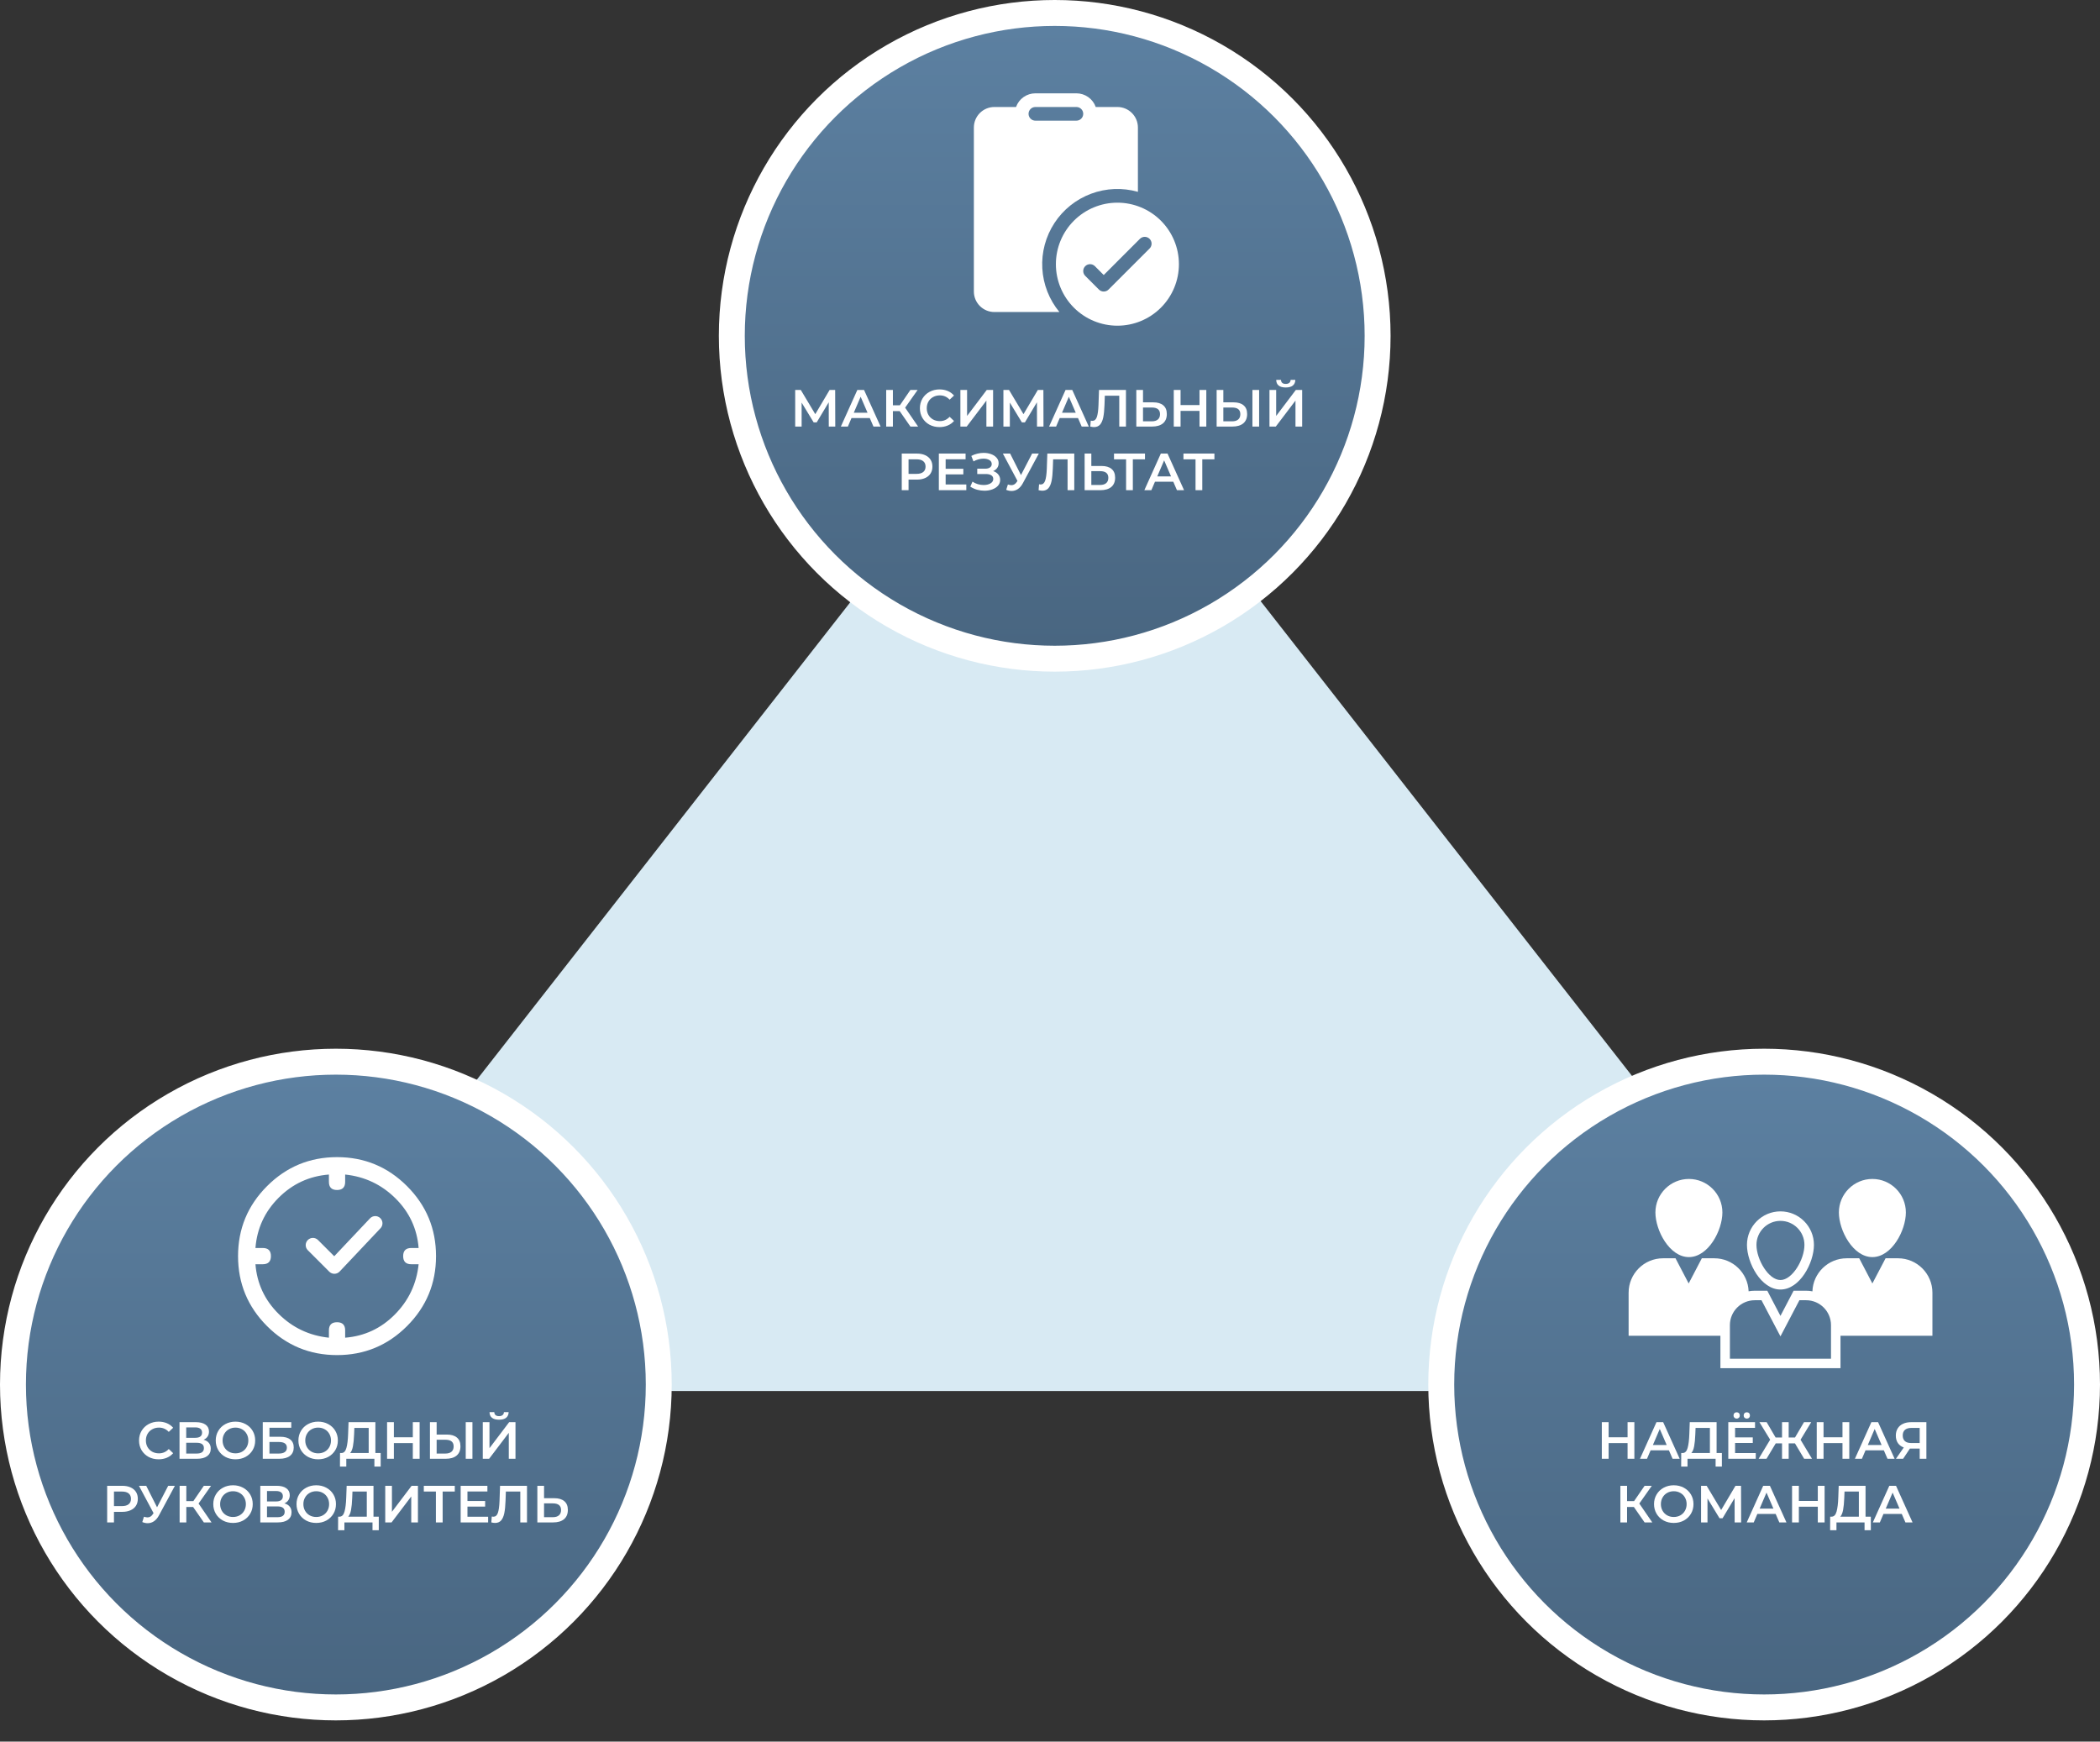
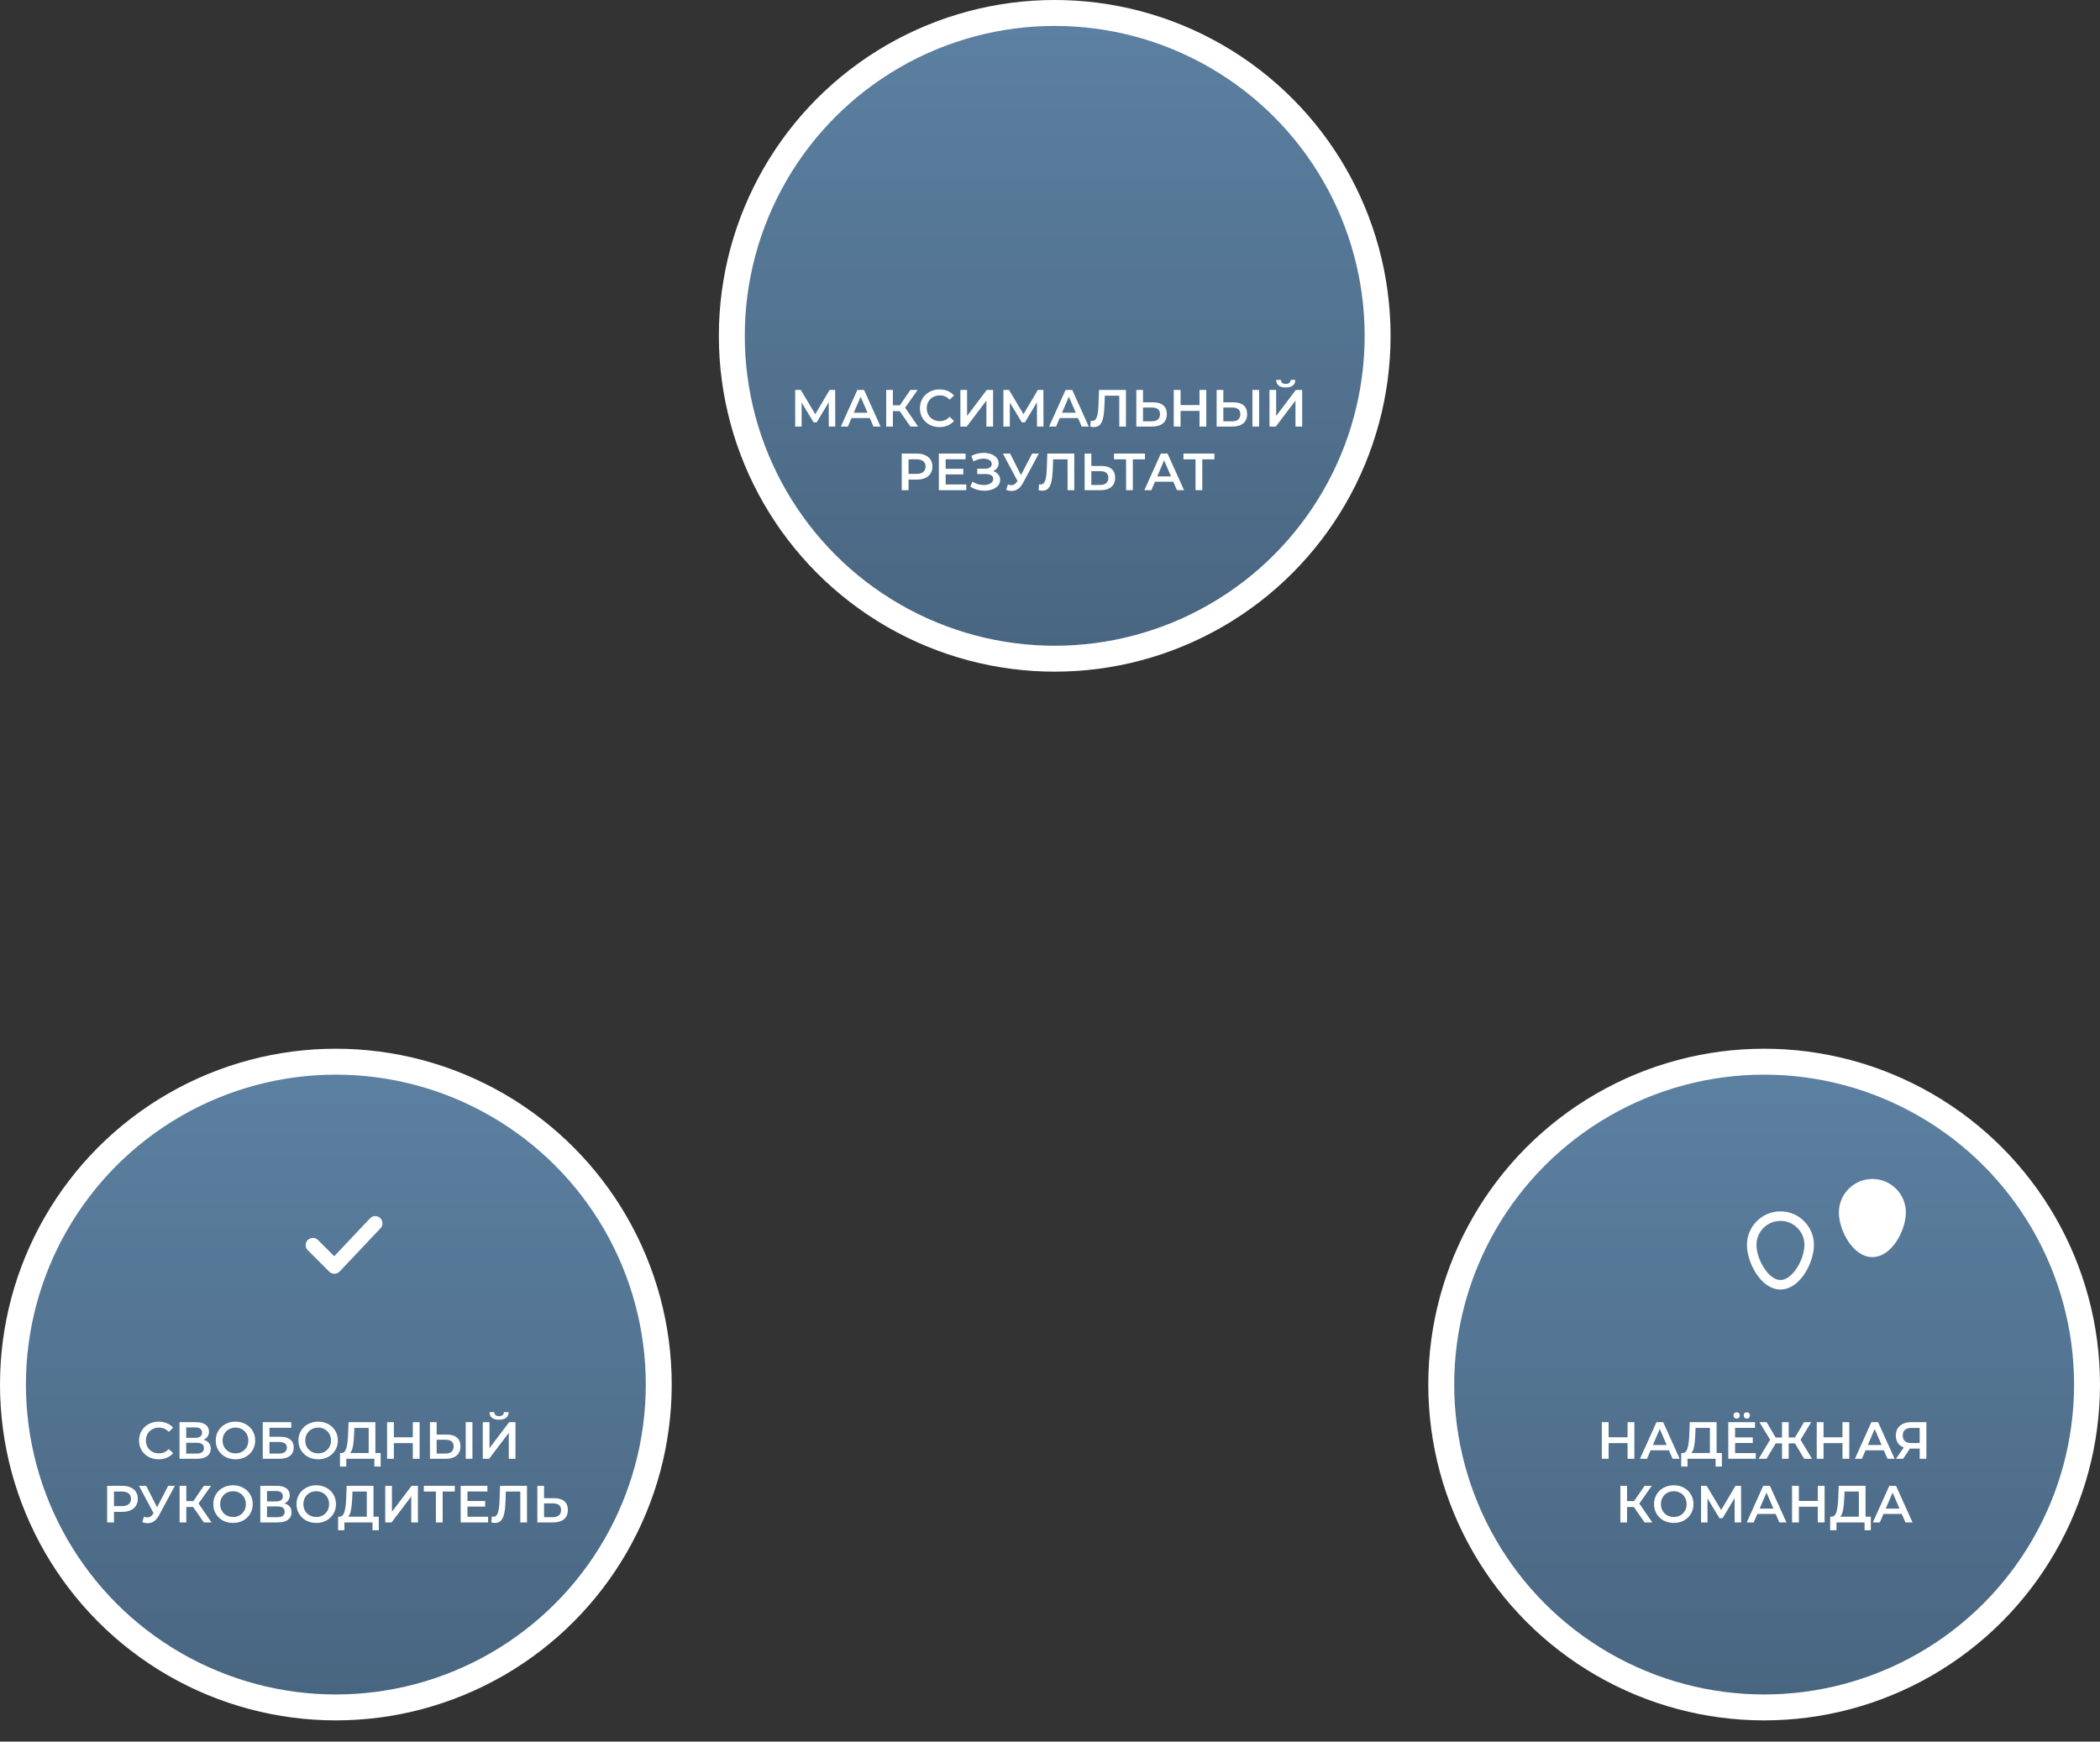
<svg xmlns="http://www.w3.org/2000/svg" width="891" height="739" viewBox="0 0 891 739" fill="none">
  <rect x="0" y="0" width="891" height="739" fill="#333333" stroke="none" />
-   <path d="M448 144L797.008 590.25H98.992L448 144Z" fill="#D8EAF3" />
  <circle cx="447.5" cy="142.5" r="137" fill="url(#paint0_linear_764_70)" stroke="white" stroke-width="11" />
  <circle cx="142.5" cy="587.5" r="137" fill="url(#paint1_linear_764_70)" stroke="white" stroke-width="11" />
  <circle cx="748.5" cy="587.5" r="137" fill="url(#paint2_linear_764_70)" stroke="white" stroke-width="11" />
  <g clip-path="url(#clip0_764_70)">
-     <path d="M143 491C131.406 491 121.508 495.102 113.305 503.305C105.102 511.508 101 521.406 101 533C101 544.594 105.102 554.492 113.305 562.695C121.508 570.898 131.406 575 143 575C154.594 575 164.492 570.898 172.695 562.695C180.898 554.492 185 544.594 185 533C185 521.406 180.898 511.508 172.695 503.305C164.492 495.102 154.594 491 143 491ZM174.5 536.445H177.617C176.742 544.758 173.379 551.867 167.527 557.773C161.676 563.68 154.648 566.961 146.445 567.617V564.5C146.445 562.203 145.297 561.055 143 561.055C140.703 561.055 139.555 562.203 139.555 564.5V567.617C131.242 566.742 124.133 563.379 118.227 557.527C112.32 551.676 109.039 544.648 108.383 536.445H111.5C113.797 536.445 114.945 535.297 114.945 533C114.945 530.703 113.797 529.555 111.5 529.555H108.383C109.039 521.242 112.32 514.133 118.227 508.227C124.133 502.32 131.242 499.039 139.555 498.383V501.5C139.555 503.797 140.703 504.945 143 504.945C145.297 504.945 146.445 503.797 146.445 501.5V498.383C154.758 499.258 161.867 502.621 167.773 508.473C173.68 514.324 176.961 521.352 177.617 529.555H174.5C172.203 529.555 171.055 530.703 171.055 533C171.055 535.297 172.203 536.445 174.5 536.445Z" fill="white" />
    <path d="M161.32 516.851C161.909 517.409 162.254 518.178 162.277 518.989C162.3 519.801 161.999 520.588 161.442 521.178L144.096 539.545C143.815 539.842 143.477 540.079 143.102 540.244C142.728 540.408 142.324 540.496 141.915 540.502C141.506 540.507 141.1 540.431 140.721 540.277C140.342 540.123 139.997 539.895 139.708 539.606L130.525 530.422C129.984 529.842 129.69 529.075 129.704 528.282C129.718 527.488 130.039 526.732 130.6 526.171C131.161 525.61 131.917 525.289 132.71 525.275C133.503 525.261 134.271 525.555 134.851 526.096L141.81 533.051L156.993 516.974C157.551 516.384 158.32 516.04 159.131 516.017C159.942 515.994 160.73 516.294 161.32 516.851Z" fill="white" />
  </g>
-   <path d="M431.092 45.4C431.692 43.703 432.804 42.234 434.274 41.195C435.743 40.157 437.499 39.599 439.299 39.6H456.699C458.499 39.599 460.255 40.157 461.725 41.195C463.195 42.234 464.306 43.703 464.906 45.4H474.099C476.407 45.4 478.619 46.317 480.251 47.948C481.883 49.58 482.799 51.793 482.799 54.1V81.401C476.255 79.543 469.288 79.826 462.915 82.208C456.543 84.591 451.099 88.948 447.379 94.644C443.659 100.34 441.857 107.076 442.237 113.869C442.617 120.661 445.158 127.154 449.49 132.4H421.899C419.592 132.4 417.379 131.483 415.747 129.852C414.116 128.22 413.199 126.007 413.199 123.7V54.1C413.199 51.793 414.116 49.58 415.747 47.948C417.379 46.317 419.592 45.4 421.899 45.4H431.092ZM439.299 45.4C438.53 45.4 437.792 45.706 437.249 46.249C436.705 46.793 436.399 47.531 436.399 48.3C436.399 49.069 436.705 49.807 437.249 50.351C437.792 50.895 438.53 51.2 439.299 51.2H456.699C457.468 51.2 458.206 50.895 458.75 50.351C459.294 49.807 459.599 49.069 459.599 48.3C459.599 47.531 459.294 46.793 458.75 46.249C458.206 45.706 457.468 45.4 456.699 45.4H439.299ZM500.199 112.1C500.199 119.022 497.449 125.661 492.555 130.556C487.66 135.45 481.021 138.2 474.099 138.2C467.177 138.2 460.538 135.45 455.644 130.556C450.749 125.661 447.999 119.022 447.999 112.1C447.999 105.178 450.749 98.539 455.644 93.645C460.538 88.75 467.177 86 474.099 86C481.021 86 487.66 88.75 492.555 93.645C497.449 98.539 500.199 105.178 500.199 112.1ZM487.752 101.347C487.483 101.077 487.163 100.863 486.811 100.716C486.458 100.57 486.081 100.495 485.699 100.495C485.318 100.495 484.94 100.57 484.588 100.716C484.235 100.863 483.915 101.077 483.646 101.347L468.299 116.699L464.552 112.947C464.008 112.402 463.269 112.096 462.499 112.096C461.729 112.096 460.991 112.402 460.446 112.947C459.901 113.491 459.596 114.23 459.596 115C459.596 115.77 459.901 116.509 460.446 117.053L466.246 122.853C466.515 123.123 466.835 123.338 467.188 123.484C467.54 123.63 467.918 123.705 468.299 123.705C468.681 123.705 469.058 123.63 469.411 123.484C469.763 123.338 470.083 123.123 470.352 122.853L487.752 105.453C488.022 105.184 488.237 104.864 488.383 104.512C488.529 104.159 488.604 103.782 488.604 103.4C488.604 103.019 488.529 102.641 488.383 102.289C488.237 101.936 488.022 101.616 487.752 101.347Z" fill="white" />
  <path d="M794.421 533.417C802.665 533.417 808.631 522.089 808.631 514.47C808.631 506.629 802.262 500.26 794.421 500.26C786.6 500.26 780.211 506.629 780.211 514.47C780.211 522.089 786.177 533.417 794.421 533.417Z" fill="white" />
-   <path d="M805.306 533.921H800.025L794.422 544.604L788.839 533.921H783.537C775.676 533.921 769.247 540.169 768.985 547.95C768.118 547.768 767.211 547.688 766.304 547.688H761.003L755.419 558.37L749.836 547.688H744.535C743.648 547.688 742.761 547.768 741.915 547.93C741.632 540.149 735.203 533.921 727.362 533.921H722.061L716.478 544.604L710.894 533.921H705.593C697.551 533.921 691 540.472 691 548.514V566.796H729.942V580.563H780.897V566.796H819.899V548.514C819.899 540.472 813.348 533.921 805.306 533.921ZM776.866 576.531H733.973V562.281C733.973 556.456 738.71 551.719 744.535 551.719H747.377L755.419 567.058L763.462 551.719H766.304C772.129 551.719 776.866 556.456 776.866 562.281V576.531Z" fill="white" />
-   <path d="M716.577 533.417C724.821 533.417 730.787 522.089 730.787 514.47C730.787 506.629 724.418 500.26 716.577 500.26C708.737 500.26 702.367 506.629 702.367 514.47C702.367 522.089 708.333 533.417 716.577 533.417Z" fill="white" />
  <path d="M755.42 547.178C763.662 547.178 769.629 535.856 769.629 528.222C769.629 520.387 763.255 514.014 755.42 514.014C747.585 514.014 741.211 520.387 741.211 528.222C741.211 535.856 747.177 547.178 755.42 547.178ZM755.42 518.045C761.032 518.045 765.597 522.611 765.597 528.222C765.597 534.463 760.469 543.147 755.42 543.147C750.371 543.147 745.242 534.463 745.242 528.222C745.242 522.611 749.808 518.045 755.42 518.045Z" fill="white" />
  <path d="M67.295 619.222C65.726 619.222 64.305 618.882 63.032 618.201C61.775 617.505 60.783 616.551 60.058 615.337C59.347 614.123 58.992 612.754 58.992 611.23C58.992 609.706 59.355 608.337 60.08 607.123C60.805 605.909 61.797 604.962 63.055 604.281C64.328 603.586 65.748 603.238 67.317 603.238C68.59 603.238 69.752 603.46 70.802 603.904C71.853 604.348 72.741 604.992 73.466 605.835L71.602 607.589C70.477 606.376 69.093 605.769 67.45 605.769C66.385 605.769 65.43 606.006 64.587 606.479C63.743 606.938 63.084 607.582 62.611 608.411C62.137 609.239 61.9 610.179 61.9 611.23C61.9 612.281 62.137 613.221 62.611 614.049C63.084 614.878 63.743 615.529 64.587 616.003C65.43 616.462 66.385 616.691 67.45 616.691C69.093 616.691 70.477 616.077 71.602 614.849L73.466 616.625C72.741 617.468 71.846 618.112 70.78 618.556C69.73 619 68.568 619.222 67.295 619.222ZM86.38 610.919C87.372 611.186 88.127 611.644 88.645 612.296C89.163 612.932 89.422 613.731 89.422 614.693C89.422 616.055 88.918 617.113 87.912 617.868C86.906 618.623 85.448 619 83.539 619H76.168V603.46H83.117C84.863 603.46 86.225 603.808 87.202 604.503C88.178 605.199 88.667 606.183 88.667 607.456C88.667 608.27 88.467 608.973 88.067 609.565C87.683 610.157 87.12 610.608 86.38 610.919ZM79.01 610.098H82.873C83.805 610.098 84.516 609.913 85.004 609.543C85.492 609.173 85.737 608.625 85.737 607.9C85.737 607.175 85.492 606.627 85.004 606.257C84.516 605.872 83.805 605.68 82.873 605.68H79.01V610.098ZM83.45 616.78C85.492 616.78 86.513 616.01 86.513 614.471C86.513 612.962 85.492 612.207 83.45 612.207H79.01V616.78H83.45ZM99.902 619.222C98.319 619.222 96.89 618.882 95.618 618.201C94.345 617.505 93.346 616.551 92.621 615.337C91.895 614.109 91.533 612.74 91.533 611.23C91.533 609.72 91.895 608.359 92.621 607.145C93.346 605.917 94.345 604.962 95.618 604.281C96.89 603.586 98.319 603.238 99.902 603.238C101.486 603.238 102.914 603.586 104.187 604.281C105.46 604.962 106.459 605.909 107.184 607.123C107.909 608.337 108.272 609.706 108.272 611.23C108.272 612.754 107.909 614.123 107.184 615.337C106.459 616.551 105.46 617.505 104.187 618.201C102.914 618.882 101.486 619.222 99.902 619.222ZM99.902 616.691C100.938 616.691 101.871 616.462 102.699 616.003C103.528 615.529 104.179 614.878 104.653 614.049C105.127 613.206 105.363 612.266 105.363 611.23C105.363 610.194 105.127 609.262 104.653 608.433C104.179 607.589 103.528 606.938 102.699 606.479C101.871 606.006 100.938 605.769 99.902 605.769C98.866 605.769 97.934 606.006 97.105 606.479C96.276 606.938 95.625 607.589 95.151 608.433C94.678 609.262 94.441 610.194 94.441 611.23C94.441 612.266 94.678 613.206 95.151 614.049C95.625 614.878 96.276 615.529 97.105 616.003C97.934 616.462 98.866 616.691 99.902 616.691ZM111.485 603.46H123.584V605.835H114.326V609.654H118.922C120.786 609.654 122.2 610.046 123.162 610.83C124.139 611.6 124.627 612.717 124.627 614.183C124.627 615.722 124.094 616.913 123.029 617.757C121.963 618.586 120.446 619 118.478 619H111.485V603.46ZM118.322 616.78C119.432 616.78 120.276 616.565 120.853 616.136C121.43 615.707 121.719 615.085 121.719 614.271C121.719 612.673 120.587 611.874 118.322 611.874H114.326V616.78H118.322ZM134.98 619.222C133.396 619.222 131.968 618.882 130.695 618.201C129.423 617.505 128.424 616.551 127.698 615.337C126.973 614.109 126.611 612.74 126.611 611.23C126.611 609.72 126.973 608.359 127.698 607.145C128.424 605.917 129.423 604.962 130.695 604.281C131.968 603.586 133.396 603.238 134.98 603.238C136.564 603.238 137.992 603.586 139.265 604.281C140.537 604.962 141.536 605.909 142.262 607.123C142.987 608.337 143.349 609.706 143.349 611.23C143.349 612.754 142.987 614.123 142.262 615.337C141.536 616.551 140.537 617.505 139.265 618.201C137.992 618.882 136.564 619.222 134.98 619.222ZM134.98 616.691C136.016 616.691 136.948 616.462 137.777 616.003C138.606 615.529 139.257 614.878 139.731 614.049C140.204 613.206 140.441 612.266 140.441 611.23C140.441 610.194 140.204 609.262 139.731 608.433C139.257 607.589 138.606 606.938 137.777 606.479C136.948 606.006 136.016 605.769 134.98 605.769C133.944 605.769 133.012 606.006 132.183 606.479C131.354 606.938 130.703 607.589 130.229 608.433C129.756 609.262 129.519 610.194 129.519 611.23C129.519 612.266 129.756 613.206 130.229 614.049C130.703 614.878 131.354 615.529 132.183 616.003C133.012 616.462 133.944 616.691 134.98 616.691ZM161.513 616.558V622.308H158.849V619H146.928V622.308H144.242L144.264 616.558H144.93C145.907 616.514 146.587 615.796 146.972 614.405C147.372 612.999 147.616 610.993 147.705 608.388L147.882 603.46H159.271V616.558H161.513ZM150.236 608.655C150.162 610.668 149.999 612.347 149.747 613.694C149.496 615.026 149.096 615.981 148.548 616.558H156.429V605.902H150.347L150.236 608.655ZM178.039 603.46V619H175.153V612.34H167.117V619H164.231V603.46H167.117V609.876H175.153V603.46H178.039ZM189.569 608.721C191.434 608.721 192.862 609.143 193.853 609.987C194.86 610.816 195.363 612.051 195.363 613.694C195.363 615.411 194.815 616.728 193.72 617.646C192.625 618.549 191.086 619 189.103 619H182.42V603.46H185.262V608.721H189.569ZM188.969 616.78C190.094 616.78 190.96 616.521 191.567 616.003C192.174 615.485 192.477 614.73 192.477 613.739C192.477 611.859 191.308 610.919 188.969 610.919H185.262V616.78H188.969ZM197.605 603.46H200.447V619H197.605V603.46ZM204.837 603.46H207.679V614.493L216.026 603.46H218.712V619H215.871V607.989L207.523 619H204.837V603.46ZM211.741 602.417C210.409 602.417 209.403 602.143 208.722 601.595C208.056 601.048 207.716 600.248 207.701 599.198H209.721C209.736 599.745 209.914 600.167 210.254 600.463C210.594 600.759 211.09 600.907 211.741 600.907C212.378 600.907 212.874 600.759 213.229 600.463C213.599 600.167 213.791 599.745 213.806 599.198H215.804C215.789 600.234 215.434 601.033 214.738 601.595C214.058 602.143 213.059 602.417 211.741 602.417ZM51.863 630.46C53.21 630.46 54.379 630.682 55.37 631.126C56.377 631.57 57.147 632.206 57.679 633.035C58.212 633.864 58.478 634.848 58.478 635.988C58.478 637.113 58.212 638.097 57.679 638.94C57.147 639.769 56.377 640.406 55.37 640.85C54.379 641.294 53.21 641.516 51.863 641.516H48.355V646H45.469V630.46H51.863ZM51.73 639.074C52.988 639.074 53.942 638.807 54.593 638.274C55.245 637.742 55.57 636.979 55.57 635.988C55.57 634.996 55.245 634.234 54.593 633.701C53.942 633.168 52.988 632.902 51.73 632.902H48.355V639.074H51.73ZM74.204 630.46L67.455 643.003C66.863 644.113 66.153 644.949 65.324 645.512C64.51 646.059 63.622 646.333 62.66 646.333C61.891 646.333 61.128 646.17 60.373 645.845L61.084 643.58C61.691 643.773 62.194 643.869 62.593 643.869C63.526 643.869 64.296 643.388 64.902 642.426L65.147 642.048L58.953 630.46H62.038L66.634 639.584L71.362 630.46H74.204ZM81.939 639.451H79.053V646H76.211V630.46H79.053V636.965H82.028L86.49 630.46H89.553L84.248 637.986L89.753 646H86.49L81.939 639.451ZM98.862 646.222C97.278 646.222 95.85 645.882 94.577 645.201C93.304 644.505 92.305 643.551 91.58 642.337C90.855 641.109 90.492 639.74 90.492 638.23C90.492 636.72 90.855 635.359 91.58 634.145C92.305 632.917 93.304 631.962 94.577 631.281C95.85 630.586 97.278 630.238 98.862 630.238C100.445 630.238 101.873 630.586 103.146 631.281C104.419 631.962 105.418 632.909 106.143 634.123C106.868 635.337 107.231 636.706 107.231 638.23C107.231 639.754 106.868 641.123 106.143 642.337C105.418 643.551 104.419 644.505 103.146 645.201C101.873 645.882 100.445 646.222 98.862 646.222ZM98.862 643.691C99.898 643.691 100.83 643.462 101.659 643.003C102.488 642.529 103.139 641.878 103.612 641.049C104.086 640.206 104.323 639.266 104.323 638.23C104.323 637.194 104.086 636.262 103.612 635.433C103.139 634.589 102.488 633.938 101.659 633.479C100.83 633.006 99.898 632.769 98.862 632.769C97.826 632.769 96.893 633.006 96.064 633.479C95.236 633.938 94.584 634.589 94.111 635.433C93.637 636.262 93.4 637.194 93.4 638.23C93.4 639.266 93.637 640.206 94.111 641.049C94.584 641.878 95.236 642.529 96.064 643.003C96.893 643.462 97.826 643.691 98.862 643.691ZM120.656 637.919C121.647 638.186 122.402 638.644 122.92 639.296C123.438 639.932 123.697 640.731 123.697 641.693C123.697 643.055 123.194 644.113 122.188 644.868C121.181 645.623 119.723 646 117.814 646H110.444V630.46H117.392C119.139 630.46 120.5 630.808 121.477 631.503C122.454 632.199 122.942 633.183 122.942 634.456C122.942 635.27 122.743 635.973 122.343 636.565C121.958 637.157 121.396 637.608 120.656 637.919ZM113.285 637.098H117.148C118.081 637.098 118.791 636.913 119.279 636.543C119.768 636.173 120.012 635.625 120.012 634.9C120.012 634.175 119.768 633.627 119.279 633.257C118.791 632.872 118.081 632.68 117.148 632.68H113.285V637.098ZM117.725 643.78C119.768 643.78 120.789 643.01 120.789 641.471C120.789 639.962 119.768 639.207 117.725 639.207H113.285V643.78H117.725ZM134.178 646.222C132.594 646.222 131.166 645.882 129.893 645.201C128.62 644.505 127.621 643.551 126.896 642.337C126.171 641.109 125.808 639.74 125.808 638.23C125.808 636.72 126.171 635.359 126.896 634.145C127.621 632.917 128.62 631.962 129.893 631.281C131.166 630.586 132.594 630.238 134.178 630.238C135.761 630.238 137.19 630.586 138.462 631.281C139.735 631.962 140.734 632.909 141.459 634.123C142.185 635.337 142.547 636.706 142.547 638.23C142.547 639.754 142.185 641.123 141.459 642.337C140.734 643.551 139.735 644.505 138.462 645.201C137.19 645.882 135.761 646.222 134.178 646.222ZM134.178 643.691C135.214 643.691 136.146 643.462 136.975 643.003C137.804 642.529 138.455 641.878 138.929 641.049C139.402 640.206 139.639 639.266 139.639 638.23C139.639 637.194 139.402 636.262 138.929 635.433C138.455 634.589 137.804 633.938 136.975 633.479C136.146 633.006 135.214 632.769 134.178 632.769C133.142 632.769 132.209 633.006 131.381 633.479C130.552 633.938 129.901 634.589 129.427 635.433C128.953 636.262 128.717 637.194 128.717 638.23C128.717 639.266 128.953 640.206 129.427 641.049C129.901 641.878 130.552 642.529 131.381 643.003C132.209 643.462 133.142 643.691 134.178 643.691ZM160.711 643.558V649.308H158.047V646H146.126V649.308H143.44L143.462 643.558H144.128C145.105 643.514 145.785 642.796 146.17 641.405C146.57 639.999 146.814 637.993 146.903 635.388L147.08 630.46H158.469V643.558H160.711ZM149.434 635.655C149.36 637.668 149.197 639.347 148.945 640.694C148.694 642.026 148.294 642.981 147.746 643.558H155.627V632.902H149.545L149.434 635.655ZM163.451 630.46H166.292V641.493L174.64 630.46H177.326V646H174.484V634.989L166.137 646H163.451V630.46ZM192.96 632.902H187.81V646H184.946V632.902H179.818V630.46H192.96V632.902ZM207.104 643.58V646H195.449V630.46H206.794V632.88H198.335V636.92H205.839V639.296H198.335V643.58H207.104ZM223.597 630.46V646H220.756V632.902H214.629L214.495 636.787C214.421 638.963 214.244 640.731 213.963 642.093C213.681 643.44 213.23 644.468 212.608 645.179C211.987 645.874 211.128 646.222 210.033 646.222C209.648 646.222 209.123 646.148 208.457 646L208.657 643.491C208.849 643.551 209.071 643.58 209.323 643.58C210.226 643.58 210.862 643.047 211.232 641.982C211.617 640.901 211.854 639.207 211.942 636.898L212.164 630.46H223.597ZM235.14 635.721C237.004 635.721 238.433 636.143 239.424 636.987C240.431 637.816 240.934 639.051 240.934 640.694C240.934 642.411 240.386 643.728 239.291 644.646C238.196 645.549 236.657 646 234.673 646H227.991V630.46H230.833V635.721H235.14ZM234.54 643.78C235.665 643.78 236.531 643.521 237.138 643.003C237.744 642.485 238.048 641.73 238.048 640.739C238.048 638.859 236.879 637.919 234.54 637.919H230.833V643.78H234.54Z" fill="white" />
  <path d="M351.64 181L351.618 170.699L346.512 179.224H345.224L340.118 170.832V181H337.388V165.46H339.763L345.912 175.739L351.995 165.46H354.348L354.393 181H351.64ZM369.042 177.404H361.272L359.741 181H356.766L363.759 165.46H366.6L373.616 181H370.596L369.042 177.404ZM368.088 175.139L365.157 168.346L362.249 175.139H368.088ZM381.726 174.451H378.84V181H375.999V165.46H378.84V171.965H381.815L386.277 165.46H389.341L384.035 172.986L389.541 181H386.277L381.726 174.451ZM398.605 181.222C397.036 181.222 395.615 180.882 394.342 180.201C393.084 179.505 392.093 178.551 391.367 177.337C390.657 176.123 390.302 174.754 390.302 173.23C390.302 171.706 390.664 170.337 391.39 169.123C392.115 167.909 393.106 166.962 394.364 166.281C395.637 165.586 397.058 165.238 398.627 165.238C399.9 165.238 401.061 165.46 402.112 165.904C403.163 166.348 404.051 166.992 404.776 167.835L402.911 169.589C401.787 168.376 400.403 167.769 398.76 167.769C397.694 167.769 396.74 168.006 395.896 168.479C395.053 168.938 394.394 169.582 393.92 170.411C393.447 171.239 393.21 172.179 393.21 173.23C393.21 174.281 393.447 175.221 393.92 176.049C394.394 176.878 395.053 177.529 395.896 178.003C396.74 178.462 397.694 178.691 398.76 178.691C400.403 178.691 401.787 178.077 402.911 176.849L404.776 178.625C404.051 179.468 403.156 180.112 402.09 180.556C401.039 181 399.877 181.222 398.605 181.222ZM407.478 165.46H410.32V176.493L418.667 165.46H421.353V181H418.511V169.989L410.164 181H407.478V165.46ZM439.985 181L439.962 170.699L434.856 179.224H433.569L428.463 170.832V181H425.732V165.46H428.108L434.257 175.739L440.34 165.46H442.693L442.737 181H439.985ZM457.387 177.404H449.617L448.085 181H445.11L452.103 165.46H454.945L461.96 181H458.941L457.387 177.404ZM456.432 175.139L453.502 168.346L450.594 175.139H456.432ZM477.727 165.46V181H474.886V167.902H468.758L468.625 171.787C468.551 173.963 468.374 175.731 468.092 177.093C467.811 178.44 467.36 179.468 466.738 180.179C466.117 180.874 465.258 181.222 464.163 181.222C463.778 181.222 463.253 181.148 462.587 181L462.787 178.491C462.979 178.551 463.201 178.58 463.453 178.58C464.355 178.58 464.992 178.047 465.362 176.982C465.747 175.901 465.983 174.207 466.072 171.898L466.294 165.46H477.727ZM489.27 170.721C491.134 170.721 492.563 171.143 493.554 171.987C494.561 172.816 495.064 174.051 495.064 175.694C495.064 177.411 494.516 178.728 493.421 179.646C492.326 180.549 490.787 181 488.803 181H482.121V165.46H484.963V170.721H489.27ZM488.67 178.78C489.795 178.78 490.661 178.521 491.268 178.003C491.874 177.485 492.178 176.73 492.178 175.739C492.178 173.859 491.009 172.919 488.67 172.919H484.963V178.78H488.67ZM511.82 165.46V181H508.934V174.34H500.898V181H498.012V165.46H500.898V171.876H508.934V165.46H511.82ZM523.35 170.721C525.215 170.721 526.643 171.143 527.635 171.987C528.641 172.816 529.144 174.051 529.144 175.694C529.144 177.411 528.597 178.728 527.501 179.646C526.406 180.549 524.867 181 522.884 181H516.202V165.46H519.043V170.721H523.35ZM522.751 178.78C523.875 178.78 524.741 178.521 525.348 178.003C525.955 177.485 526.258 176.73 526.258 175.739C526.258 173.859 525.089 172.919 522.751 172.919H519.043V178.78H522.751ZM531.386 165.46H534.228V181H531.386V165.46ZM538.618 165.46H541.46V176.493L549.807 165.46H552.493V181H549.652V169.989L541.305 181H538.618V165.46ZM545.523 164.417C544.191 164.417 543.184 164.143 542.503 163.595C541.837 163.048 541.497 162.248 541.482 161.198H543.502C543.517 161.745 543.695 162.167 544.035 162.463C544.376 162.759 544.871 162.907 545.523 162.907C546.159 162.907 546.655 162.759 547.01 162.463C547.38 162.167 547.572 161.745 547.587 161.198H549.585C549.57 162.234 549.215 163.033 548.52 163.595C547.839 164.143 546.84 164.417 545.523 164.417ZM388.994 192.46C390.34 192.46 391.51 192.682 392.501 193.126C393.508 193.57 394.277 194.206 394.81 195.035C395.343 195.864 395.609 196.848 395.609 197.988C395.609 199.113 395.343 200.097 394.81 200.94C394.277 201.769 393.508 202.406 392.501 202.85C391.51 203.294 390.34 203.516 388.994 203.516H385.486V208H382.6V192.46H388.994ZM388.86 201.074C390.118 201.074 391.073 200.807 391.724 200.274C392.375 199.742 392.701 198.979 392.701 197.988C392.701 196.996 392.375 196.234 391.724 195.701C391.073 195.168 390.118 194.902 388.86 194.902H385.486V201.074H388.86ZM409.994 205.58V208H398.339V192.46H409.684V194.88H401.225V198.92H408.729V201.296H401.225V205.58H409.994ZM421.381 199.897C422.314 200.193 423.039 200.674 423.557 201.34C424.09 201.991 424.356 202.761 424.356 203.649C424.356 204.581 424.053 205.395 423.446 206.091C422.839 206.772 422.025 207.297 421.004 207.667C419.998 208.037 418.895 208.222 417.696 208.222C416.66 208.222 415.617 208.081 414.566 207.8C413.53 207.504 412.568 207.068 411.68 206.49L412.612 204.381C413.293 204.84 414.048 205.195 414.877 205.447C415.706 205.684 416.527 205.802 417.341 205.802C418.51 205.802 419.48 205.573 420.249 205.114C421.034 204.655 421.426 204.026 421.426 203.227C421.426 202.546 421.145 202.028 420.582 201.673C420.02 201.318 419.243 201.14 418.251 201.14H414.633V198.876H418.029C418.888 198.876 419.561 198.698 420.049 198.343C420.538 197.988 420.782 197.507 420.782 196.9C420.782 196.175 420.449 195.612 419.783 195.213C419.132 194.813 418.296 194.613 417.274 194.613C416.579 194.613 415.861 194.717 415.121 194.924C414.381 195.117 413.685 195.405 413.034 195.79L412.124 193.459C412.923 193.03 413.767 192.712 414.655 192.504C415.558 192.282 416.453 192.171 417.341 192.171C418.495 192.171 419.554 192.349 420.516 192.704C421.492 193.059 422.269 193.57 422.847 194.236C423.424 194.887 423.712 195.657 423.712 196.545C423.712 197.314 423.505 197.988 423.091 198.565C422.676 199.142 422.107 199.586 421.381 199.897ZM440.754 192.46L434.005 205.003C433.413 206.113 432.703 206.949 431.874 207.512C431.06 208.059 430.172 208.333 429.21 208.333C428.441 208.333 427.678 208.17 426.924 207.845L427.634 205.58C428.241 205.773 428.744 205.869 429.144 205.869C430.076 205.869 430.846 205.388 431.452 204.426L431.697 204.048L425.503 192.46H428.589L433.184 201.584L437.913 192.46H440.754ZM455.798 192.46V208H452.957V194.902H446.829L446.696 198.787C446.622 200.963 446.445 202.731 446.163 204.093C445.882 205.44 445.431 206.468 444.809 207.179C444.188 207.874 443.329 208.222 442.234 208.222C441.849 208.222 441.324 208.148 440.658 208L440.858 205.491C441.05 205.551 441.272 205.58 441.524 205.58C442.426 205.58 443.063 205.047 443.433 203.982C443.818 202.901 444.054 201.207 444.143 198.898L444.365 192.46H455.798ZM467.341 197.721C469.205 197.721 470.634 198.143 471.625 198.987C472.632 199.816 473.135 201.051 473.135 202.694C473.135 204.411 472.587 205.728 471.492 206.646C470.397 207.549 468.858 208 466.874 208H460.192V192.46H463.034V197.721H467.341ZM466.741 205.78C467.866 205.78 468.732 205.521 469.339 205.003C469.945 204.485 470.249 203.73 470.249 202.739C470.249 200.859 469.08 199.919 466.741 199.919H463.034V205.78H466.741ZM485.799 194.902H480.649V208H477.785V194.902H472.657V192.46H485.799V194.902ZM497.809 204.404H490.039L488.507 208H485.532L492.525 192.46H495.367L502.382 208H499.363L497.809 204.404ZM496.854 202.139L493.924 195.346L491.016 202.139H496.854ZM515.262 194.902H510.112V208H507.248V194.902H502.12V192.46H515.262V194.902Z" fill="white" />
  <path d="M693.44 603.46V619H690.554V612.34H682.517V619H679.631V603.46H682.517V609.876H690.554V603.46H693.44ZM708.1 615.404H700.33L698.798 619H695.823L702.816 603.46H705.658L712.673 619H709.654L708.1 615.404ZM707.145 613.139L704.215 606.346L701.306 613.139H707.145ZM730.571 616.558V622.308H727.907V619H715.986V622.308H713.299L713.322 616.558H713.988C714.964 616.514 715.645 615.796 716.03 614.405C716.43 612.999 716.674 610.993 716.763 608.388L716.94 603.46H728.329V616.558H730.571ZM719.293 608.655C719.219 610.668 719.057 612.347 718.805 613.694C718.553 615.026 718.154 615.981 717.606 616.558H725.487V605.902H719.404L719.293 608.655ZM744.943 616.58V619H733.288V603.46H744.633V605.88H736.174V609.92H743.678V612.296H736.174V616.58H744.943ZM736.84 601.95C736.456 601.95 736.137 601.825 735.886 601.573C735.634 601.321 735.508 601.003 735.508 600.618C735.508 600.219 735.634 599.893 735.886 599.642C736.137 599.39 736.456 599.264 736.84 599.264C737.225 599.264 737.543 599.39 737.795 599.642C738.047 599.893 738.172 600.219 738.172 600.618C738.172 601.003 738.047 601.321 737.795 601.573C737.543 601.825 737.225 601.95 736.84 601.95ZM741.147 601.95C740.762 601.95 740.444 601.825 740.193 601.573C739.941 601.321 739.815 601.003 739.815 600.618C739.815 600.219 739.941 599.893 740.193 599.642C740.444 599.39 740.762 599.264 741.147 599.264C741.532 599.264 741.85 599.39 742.102 599.642C742.353 599.893 742.479 600.219 742.479 600.618C742.479 601.003 742.353 601.321 742.102 601.573C741.85 601.825 741.532 601.95 741.147 601.95ZM761.574 612.451H758.91V619H756.09V612.451H753.426L749.497 619H746.167L751.051 610.897L746.5 603.46H749.564L753.36 609.965H756.09V603.46H758.91V609.965H761.596L765.414 603.46H768.478L763.949 610.919L768.811 619H765.481L761.574 612.451ZM784.624 603.46V619H781.738V612.34H773.702V619H770.816V603.46H773.702V609.876H781.738V603.46H784.624ZM799.284 615.404H791.514L789.983 619H787.008L794.001 603.46H796.842L803.858 619H800.838L799.284 615.404ZM798.33 613.139L795.399 606.346L792.491 613.139H798.33ZM817.337 603.46V619H814.496V614.671H810.655H810.344L807.458 619H804.417L807.747 614.205C806.666 613.805 805.83 613.176 805.238 612.318C804.661 611.445 804.372 610.394 804.372 609.165C804.372 607.981 804.639 606.96 805.172 606.102C805.704 605.243 806.459 604.592 807.436 604.148C808.413 603.689 809.56 603.46 810.877 603.46H817.337ZM810.966 605.902C809.782 605.902 808.872 606.176 808.235 606.723C807.614 607.271 807.303 608.07 807.303 609.121C807.303 610.142 807.606 610.934 808.213 611.496C808.82 612.044 809.7 612.318 810.855 612.318H814.496V605.902H810.966ZM693.229 639.451H690.343V646H687.501V630.46H690.343V636.965H693.317L697.78 630.46H700.843L695.537 637.986L701.043 646H697.78L693.229 639.451ZM710.151 646.222C708.568 646.222 707.14 645.882 705.867 645.201C704.594 644.505 703.595 643.551 702.87 642.337C702.145 641.109 701.782 639.74 701.782 638.23C701.782 636.72 702.145 635.359 702.87 634.145C703.595 632.917 704.594 631.962 705.867 631.281C707.14 630.586 708.568 630.238 710.151 630.238C711.735 630.238 713.163 630.586 714.436 631.281C715.709 631.962 716.708 632.909 717.433 634.123C718.158 635.337 718.521 636.706 718.521 638.23C718.521 639.754 718.158 641.123 717.433 642.337C716.708 643.551 715.709 644.505 714.436 645.201C713.163 645.882 711.735 646.222 710.151 646.222ZM710.151 643.691C711.187 643.691 712.12 643.462 712.949 643.003C713.777 642.529 714.429 641.878 714.902 641.049C715.376 640.206 715.613 639.266 715.613 638.23C715.613 637.194 715.376 636.262 714.902 635.433C714.429 634.589 713.777 633.938 712.949 633.479C712.12 633.006 711.187 632.769 710.151 632.769C709.115 632.769 708.183 633.006 707.354 633.479C706.525 633.938 705.874 634.589 705.401 635.433C704.927 636.262 704.69 637.194 704.69 638.23C704.69 639.266 704.927 640.206 705.401 641.049C705.874 641.878 706.525 642.529 707.354 643.003C708.183 643.462 709.115 643.691 710.151 643.691ZM735.986 646L735.964 635.699L730.858 644.224H729.57L724.464 635.832V646H721.734V630.46H724.109L730.259 640.739L736.341 630.46H738.695L738.739 646H735.986ZM753.389 642.404H745.619L744.087 646H741.112L748.105 630.46H750.947L757.962 646H754.943L753.389 642.404ZM752.434 640.139L749.504 633.346L746.595 640.139H752.434ZM774.153 630.46V646H771.267V639.34H763.231V646H760.345V630.46H763.231V636.876H771.267V630.46H774.153ZM793.767 643.558V649.308H791.103V646H779.182V649.308H776.496L776.518 643.558H777.184C778.161 643.514 778.842 642.796 779.226 641.405C779.626 639.999 779.87 637.993 779.959 635.388L780.137 630.46H791.525V643.558H793.767ZM782.49 635.655C782.416 637.668 782.253 639.347 782.001 640.694C781.75 642.026 781.35 642.981 780.803 643.558H788.684V632.902H782.601L782.49 635.655ZM806.894 642.404H799.124L797.592 646H794.617L801.61 630.46H804.452L811.467 646H808.448L806.894 642.404ZM805.939 640.139L803.009 633.346L800.101 640.139H805.939Z" fill="white" />
  <defs>
    <linearGradient id="paint0_linear_764_70" x1="447.5" y1="11" x2="447.5" y2="274" gradientUnits="userSpaceOnUse">
      <stop stop-color="#5C80A1" />
      <stop offset="1" stop-color="#496681" />
    </linearGradient>
    <linearGradient id="paint1_linear_764_70" x1="142.5" y1="456" x2="142.5" y2="719" gradientUnits="userSpaceOnUse">
      <stop stop-color="#5C80A1" />
      <stop offset="1" stop-color="#496681" />
    </linearGradient>
    <linearGradient id="paint2_linear_764_70" x1="748.5" y1="456" x2="748.5" y2="719" gradientUnits="userSpaceOnUse">
      <stop stop-color="#5C80A1" />
      <stop offset="1" stop-color="#496681" />
    </linearGradient>
    <clipPath id="clip0_764_70">
      <rect width="84" height="84" fill="white" transform="translate(101 491)" />
    </clipPath>
  </defs>
</svg>